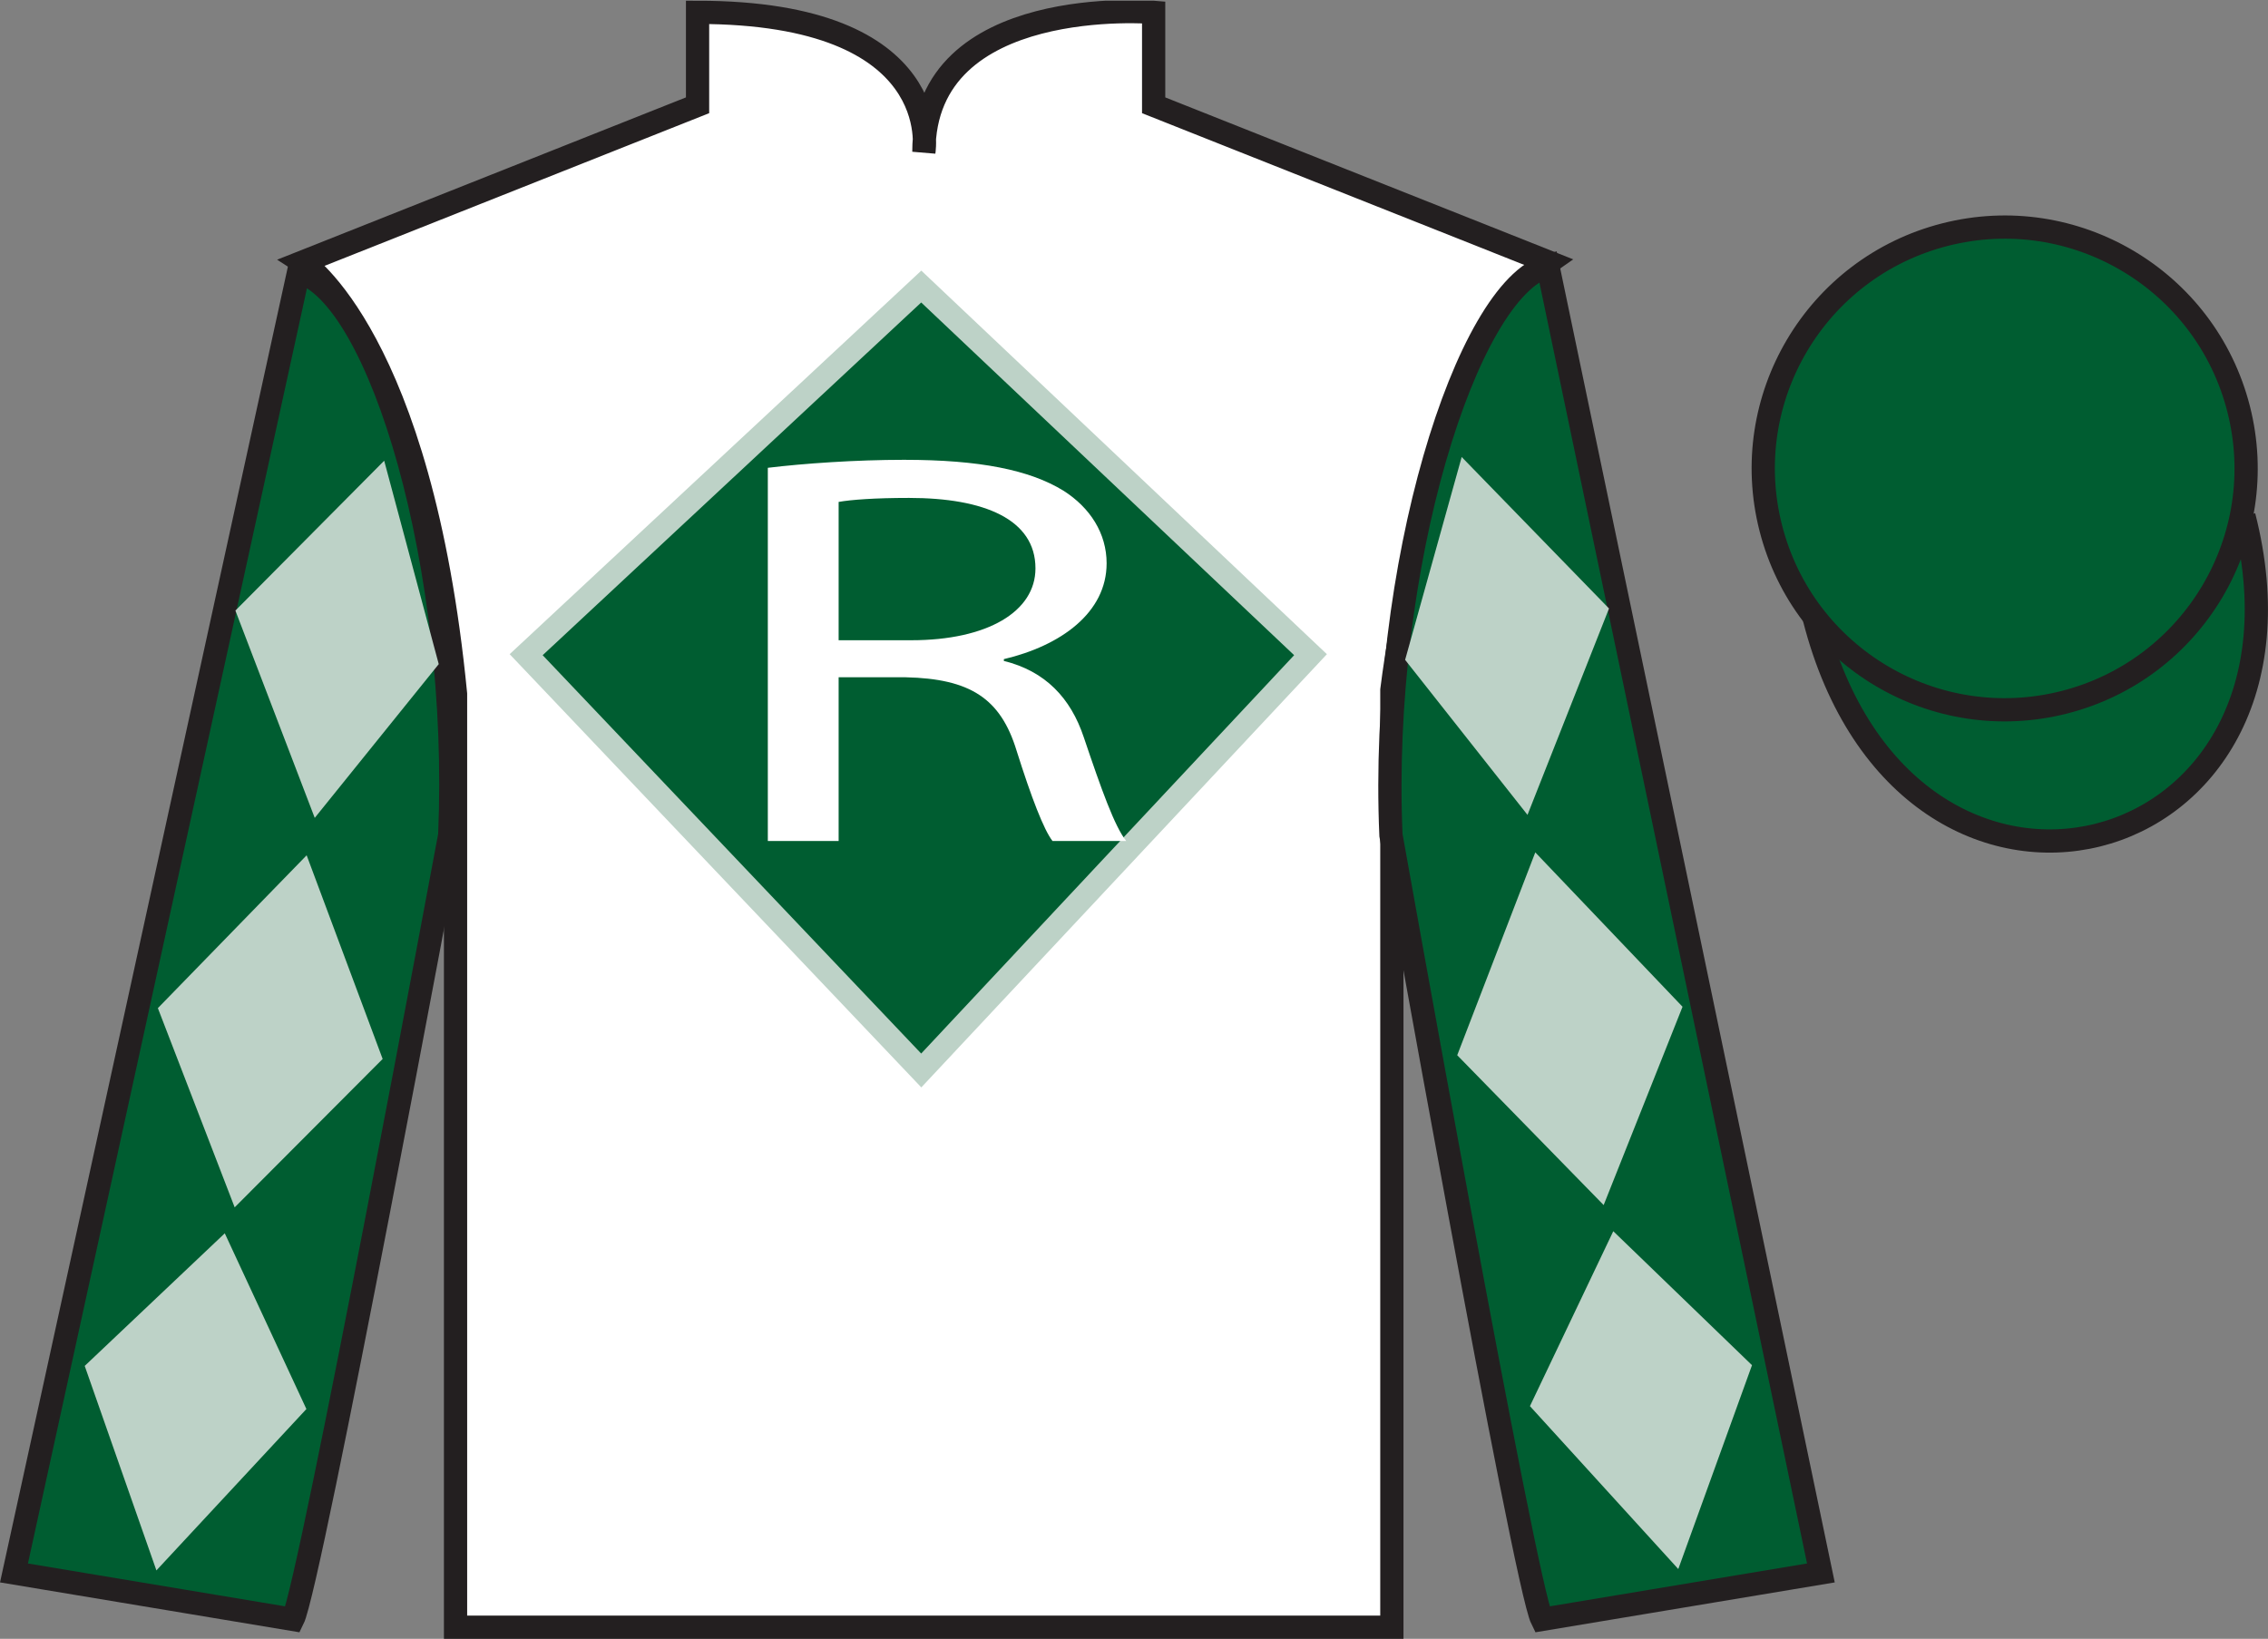
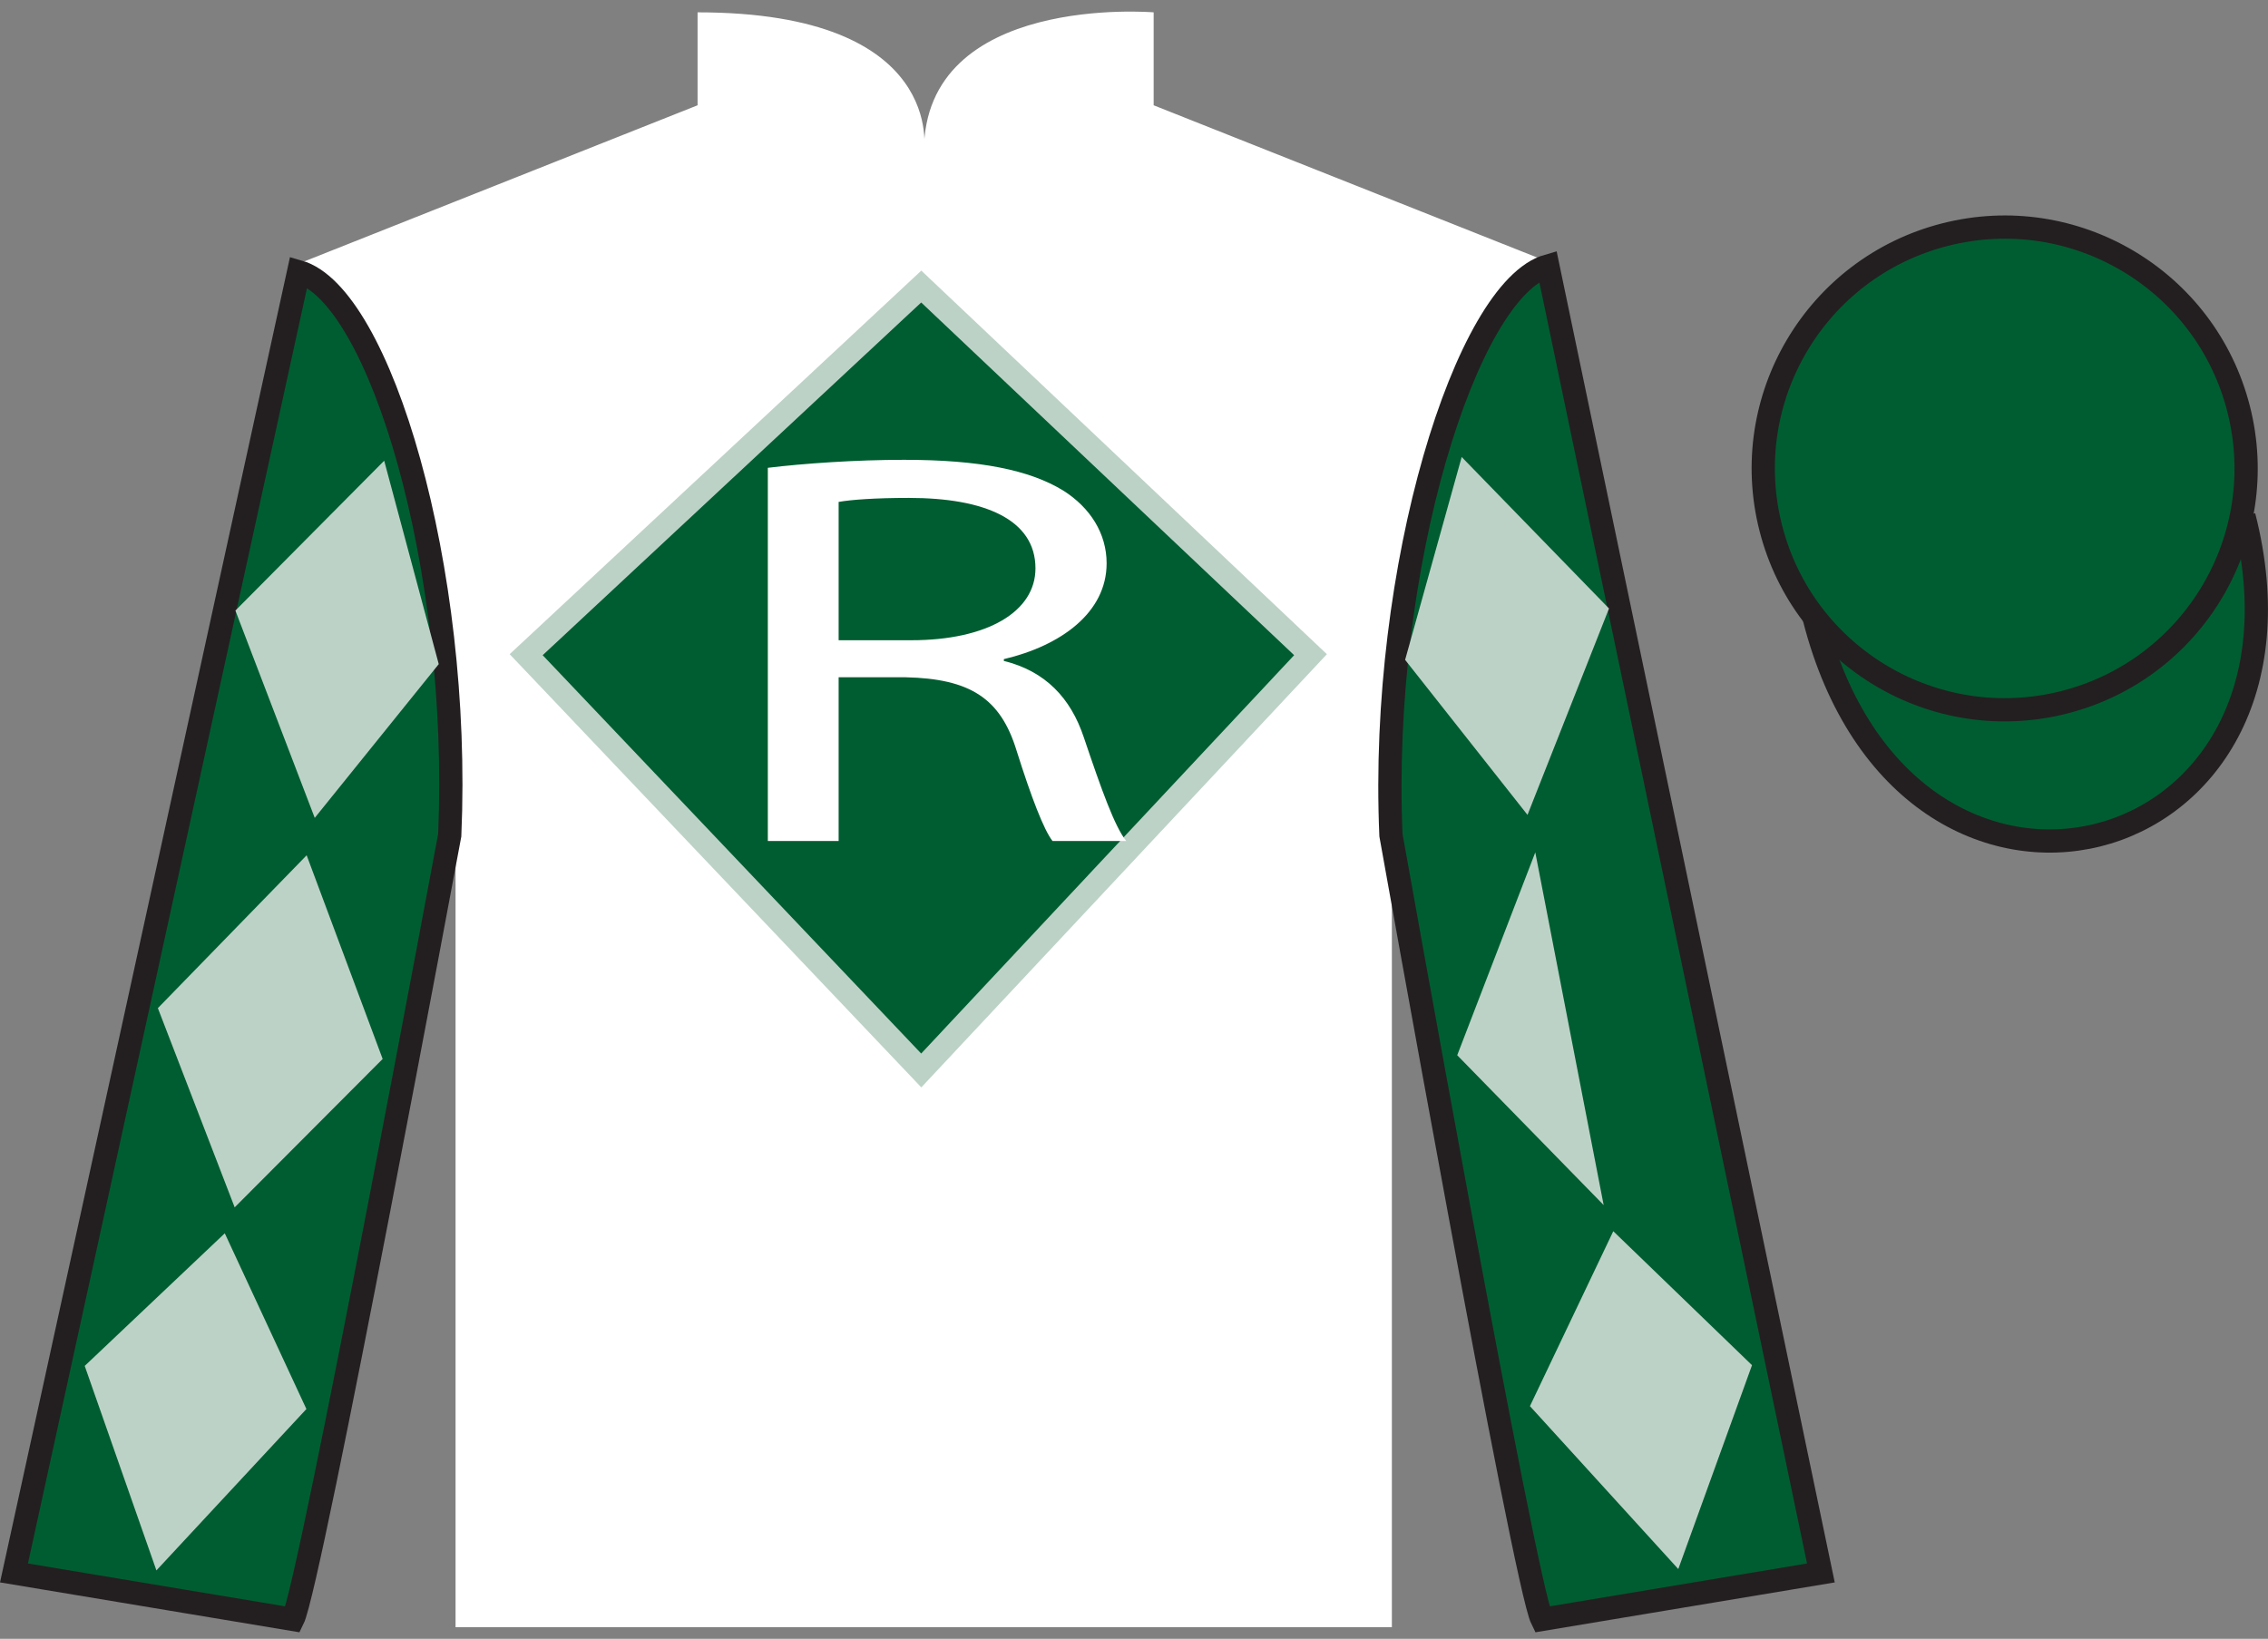
<svg xmlns="http://www.w3.org/2000/svg" xmlns:xlink="http://www.w3.org/1999/xlink" width="97.59pt" height="70.53pt" viewBox="0 0 97.59 70.53" version="1.1">
  <rect x="0" y="0" width="97.59" height="70.53" fill="#808080" stroke="none" />
  <defs>
    <g>
      <symbol overflow="visible" id="glyph0-0">
-         <path style="stroke:none;" d="M 0 0 L 17.562 0 L 17.562 -16.906 L 0 -16.906 L 0 0 Z M 8.781 -9.547 L 2.812 -15.703 L 14.75 -15.703 L 8.781 -9.547 Z M 9.828 -8.453 L 15.812 -14.609 L 15.812 -2.297 L 9.828 -8.453 Z M 2.812 -1.203 L 8.781 -7.375 L 14.75 -1.203 L 2.812 -1.203 Z M 1.75 -14.609 L 7.734 -8.453 L 1.75 -2.297 L 1.75 -14.609 Z M 1.75 -14.609 " />
-       </symbol>
+         </symbol>
      <symbol overflow="visible" id="glyph0-1">
        <path style="stroke:none;" d="M 2.672 0 L 5.719 0 L 5.719 -7.047 L 8.609 -7.047 C 11.375 -6.984 12.688 -6.141 13.375 -3.891 C 14.016 -1.859 14.547 -0.484 14.922 0 L 18.094 0 C 17.594 -0.625 17.031 -2.203 16.266 -4.469 C 15.703 -6.156 14.609 -7.312 12.828 -7.75 L 12.828 -7.828 C 15.281 -8.406 17.25 -9.828 17.25 -11.953 C 17.25 -13.234 16.547 -14.344 15.391 -15.078 C 13.938 -15.969 11.797 -16.406 8.531 -16.406 C 6.469 -16.406 4.219 -16.25 2.672 -16.062 L 2.672 0 Z M 5.719 -14.594 C 6.25 -14.688 7.266 -14.766 8.75 -14.766 C 11.984 -14.766 14.188 -13.844 14.188 -11.734 C 14.188 -9.875 12.125 -8.641 8.844 -8.641 L 5.719 -8.641 L 5.719 -14.594 Z M 5.719 -14.594 " />
      </symbol>
    </g>
    <clipPath id="clip1">
      <path d="M 0 70.531 L 97.59 70.531 L 97.59 0.031 L 0 0.031 L 0 70.531 Z M 0 70.531 " />
    </clipPath>
  </defs>
  <g id="surface0">
    <g clip-path="url(#clip1)" clip-rule="nonzero">
      <path style=" stroke:none;fill-rule:nonzero;fill:rgb(100%,100%,100%);fill-opacity:1;" d="M 13.016 11.281 C 13.016 11.281 18.102 14.531 19.602 29.863 C 19.602 29.863 19.602 44.863 19.602 70.031 L 59.891 70.031 L 59.891 29.695 C 59.891 29.695 61.684 14.695 66.641 11.281 L 49.641 4.531 L 49.641 0.531 C 49.641 0.531 39.754 -0.305 39.754 6.531 C 39.754 6.531 40.766 0.531 30.016 0.531 L 30.016 4.531 L 13.016 11.281 " />
-       <path style="fill:none;stroke-width:10;stroke-linecap:butt;stroke-linejoin:miter;stroke:rgb(13.73%,12.16%,12.549%);stroke-opacity:1;stroke-miterlimit:4;" d="M 130.156 592.487 C 130.156 592.487 181.016 559.987 196.016 406.667 C 196.016 406.667 196.016 256.667 196.016 4.987 L 598.906 4.987 L 598.906 408.347 C 598.906 408.347 616.836 558.347 666.406 592.487 L 496.406 659.987 L 496.406 699.987 C 496.406 699.987 397.539 708.347 397.539 639.987 C 397.539 639.987 407.656 699.987 300.156 699.987 L 300.156 659.987 L 130.156 592.487 Z M 130.156 592.487 " transform="matrix(0.1,0,0,-0.1,0,70.53)" />
      <path style=" stroke:none;fill-rule:nonzero;fill:rgb(0%,36.333%,19.509%);fill-opacity:1;" d="M 12.602 69.695 C 13.352 68.195 19.352 35.945 19.352 35.945 C 19.852 24.445 16.352 12.695 12.852 11.695 L 0.602 67.695 L 12.602 69.695 " />
      <path style="fill:none;stroke-width:10;stroke-linecap:butt;stroke-linejoin:miter;stroke:rgb(13.73%,12.16%,12.549%);stroke-opacity:1;stroke-miterlimit:4;" d="M 126.016 8.347 C 133.516 23.347 193.516 345.847 193.516 345.847 C 198.516 460.847 163.516 578.347 128.516 588.347 L 6.016 28.347 L 126.016 8.347 Z M 126.016 8.347 " transform="matrix(0.1,0,0,-0.1,0,70.53)" />
      <path style=" stroke:none;fill-rule:nonzero;fill:rgb(0%,36.333%,19.509%);fill-opacity:1;" d="M 78.352 67.695 L 66.602 11.445 C 63.102 12.445 59.352 24.445 59.852 35.945 C 59.852 35.945 65.602 68.195 66.352 69.695 L 78.352 67.695 " />
      <path style="fill:none;stroke-width:10;stroke-linecap:butt;stroke-linejoin:miter;stroke:rgb(13.73%,12.16%,12.549%);stroke-opacity:1;stroke-miterlimit:4;" d="M 783.516 28.347 L 666.016 590.847 C 631.016 580.847 593.516 460.847 598.516 345.847 C 598.516 345.847 656.016 23.347 663.516 8.347 L 783.516 28.347 Z M 783.516 28.347 " transform="matrix(0.1,0,0,-0.1,0,70.53)" />
      <path style="fill-rule:nonzero;fill:rgb(0%,36.333%,19.509%);fill-opacity:1;stroke-width:10;stroke-linecap:butt;stroke-linejoin:miter;stroke:rgb(13.73%,12.16%,12.549%);stroke-opacity:1;stroke-miterlimit:4;" d="M 780.664 439.245 C 820.391 283.62 1004.336 331.198 965.547 483.191 " transform="matrix(0.1,0,0,-0.1,0,70.53)" />
      <path style=" stroke:none;fill-rule:nonzero;fill:rgb(0%,36.333%,19.509%);fill-opacity:1;" d="M 88.828 30.223 C 94.387 28.805 97.742 23.148 96.324 17.594 C 94.906 12.035 89.25 8.68 83.691 10.098 C 78.133 11.516 74.777 17.172 76.195 22.727 C 77.613 28.285 83.27 31.641 88.828 30.223 " />
      <path style="fill:none;stroke-width:10;stroke-linecap:butt;stroke-linejoin:miter;stroke:rgb(13.73%,12.16%,12.549%);stroke-opacity:1;stroke-miterlimit:4;" d="M 888.281 403.073 C 943.867 417.253 977.422 473.816 963.242 529.362 C 949.062 584.948 892.5 618.503 836.914 604.323 C 781.328 590.144 747.773 533.581 761.953 478.034 C 776.133 422.448 832.695 388.894 888.281 403.073 Z M 888.281 403.073 " transform="matrix(0.1,0,0,-0.1,0,70.53)" />
      <path style=" stroke:none;fill-rule:nonzero;fill:rgb(0%,36.333%,19.509%);fill-opacity:1;" d="M 39.641 12.332 L 22.641 28.176 L 39.641 46.07 L 56.391 28.176 L 39.641 12.332 " />
      <path style="fill:none;stroke-width:10;stroke-linecap:butt;stroke-linejoin:miter;stroke:rgb(73.967%,82.159%,77.908%);stroke-opacity:1;stroke-miterlimit:4;" d="M 396.406 581.98 L 226.406 423.542 L 396.406 244.597 L 563.906 423.542 L 396.406 581.98 Z M 396.406 581.98 " transform="matrix(0.1,0,0,-0.1,0,70.53)" />
      <g style="fill:rgb(100%,100%,100%);fill-opacity:1;">
        <use xlink:href="#glyph0-1" x="30.367" y="36.195" />
      </g>
      <path style=" stroke:none;fill-rule:nonzero;fill:rgb(73.967%,82.159%,77.908%);fill-opacity:1;" d="M 10.129 26.277 L 16.531 19.828 L 18.879 28.582 L 13.543 35.199 L 10.129 26.277 " />
      <path style=" stroke:none;fill-rule:nonzero;fill:rgb(73.967%,82.159%,77.908%);fill-opacity:1;" d="M 13.195 36.809 L 6.793 43.387 L 10.098 51.961 L 16.465 45.574 L 13.195 36.809 " />
      <path style=" stroke:none;fill-rule:nonzero;fill:rgb(73.967%,82.159%,77.908%);fill-opacity:1;" d="M 9.672 53.078 L 3.645 58.785 L 6.73 67.586 L 13.184 60.641 L 9.672 53.078 " />
      <path style=" stroke:none;fill-rule:nonzero;fill:rgb(73.967%,82.159%,77.908%);fill-opacity:1;" d="M 69.234 26.188 L 62.895 19.668 L 60.461 28.398 L 65.727 35.07 L 69.234 26.188 " />
-       <path style=" stroke:none;fill-rule:nonzero;fill:rgb(73.967%,82.159%,77.908%);fill-opacity:1;" d="M 66.062 36.684 L 72.398 43.328 L 69.004 51.863 L 62.703 45.414 L 66.062 36.684 " />
+       <path style=" stroke:none;fill-rule:nonzero;fill:rgb(73.967%,82.159%,77.908%);fill-opacity:1;" d="M 66.062 36.684 L 69.004 51.863 L 62.703 45.414 L 66.062 36.684 " />
      <path style=" stroke:none;fill-rule:nonzero;fill:rgb(73.967%,82.159%,77.908%);fill-opacity:1;" d="M 69.418 52.988 L 75.387 58.754 L 72.215 67.527 L 65.832 60.516 L 69.418 52.988 " />
    </g>
  </g>
</svg>